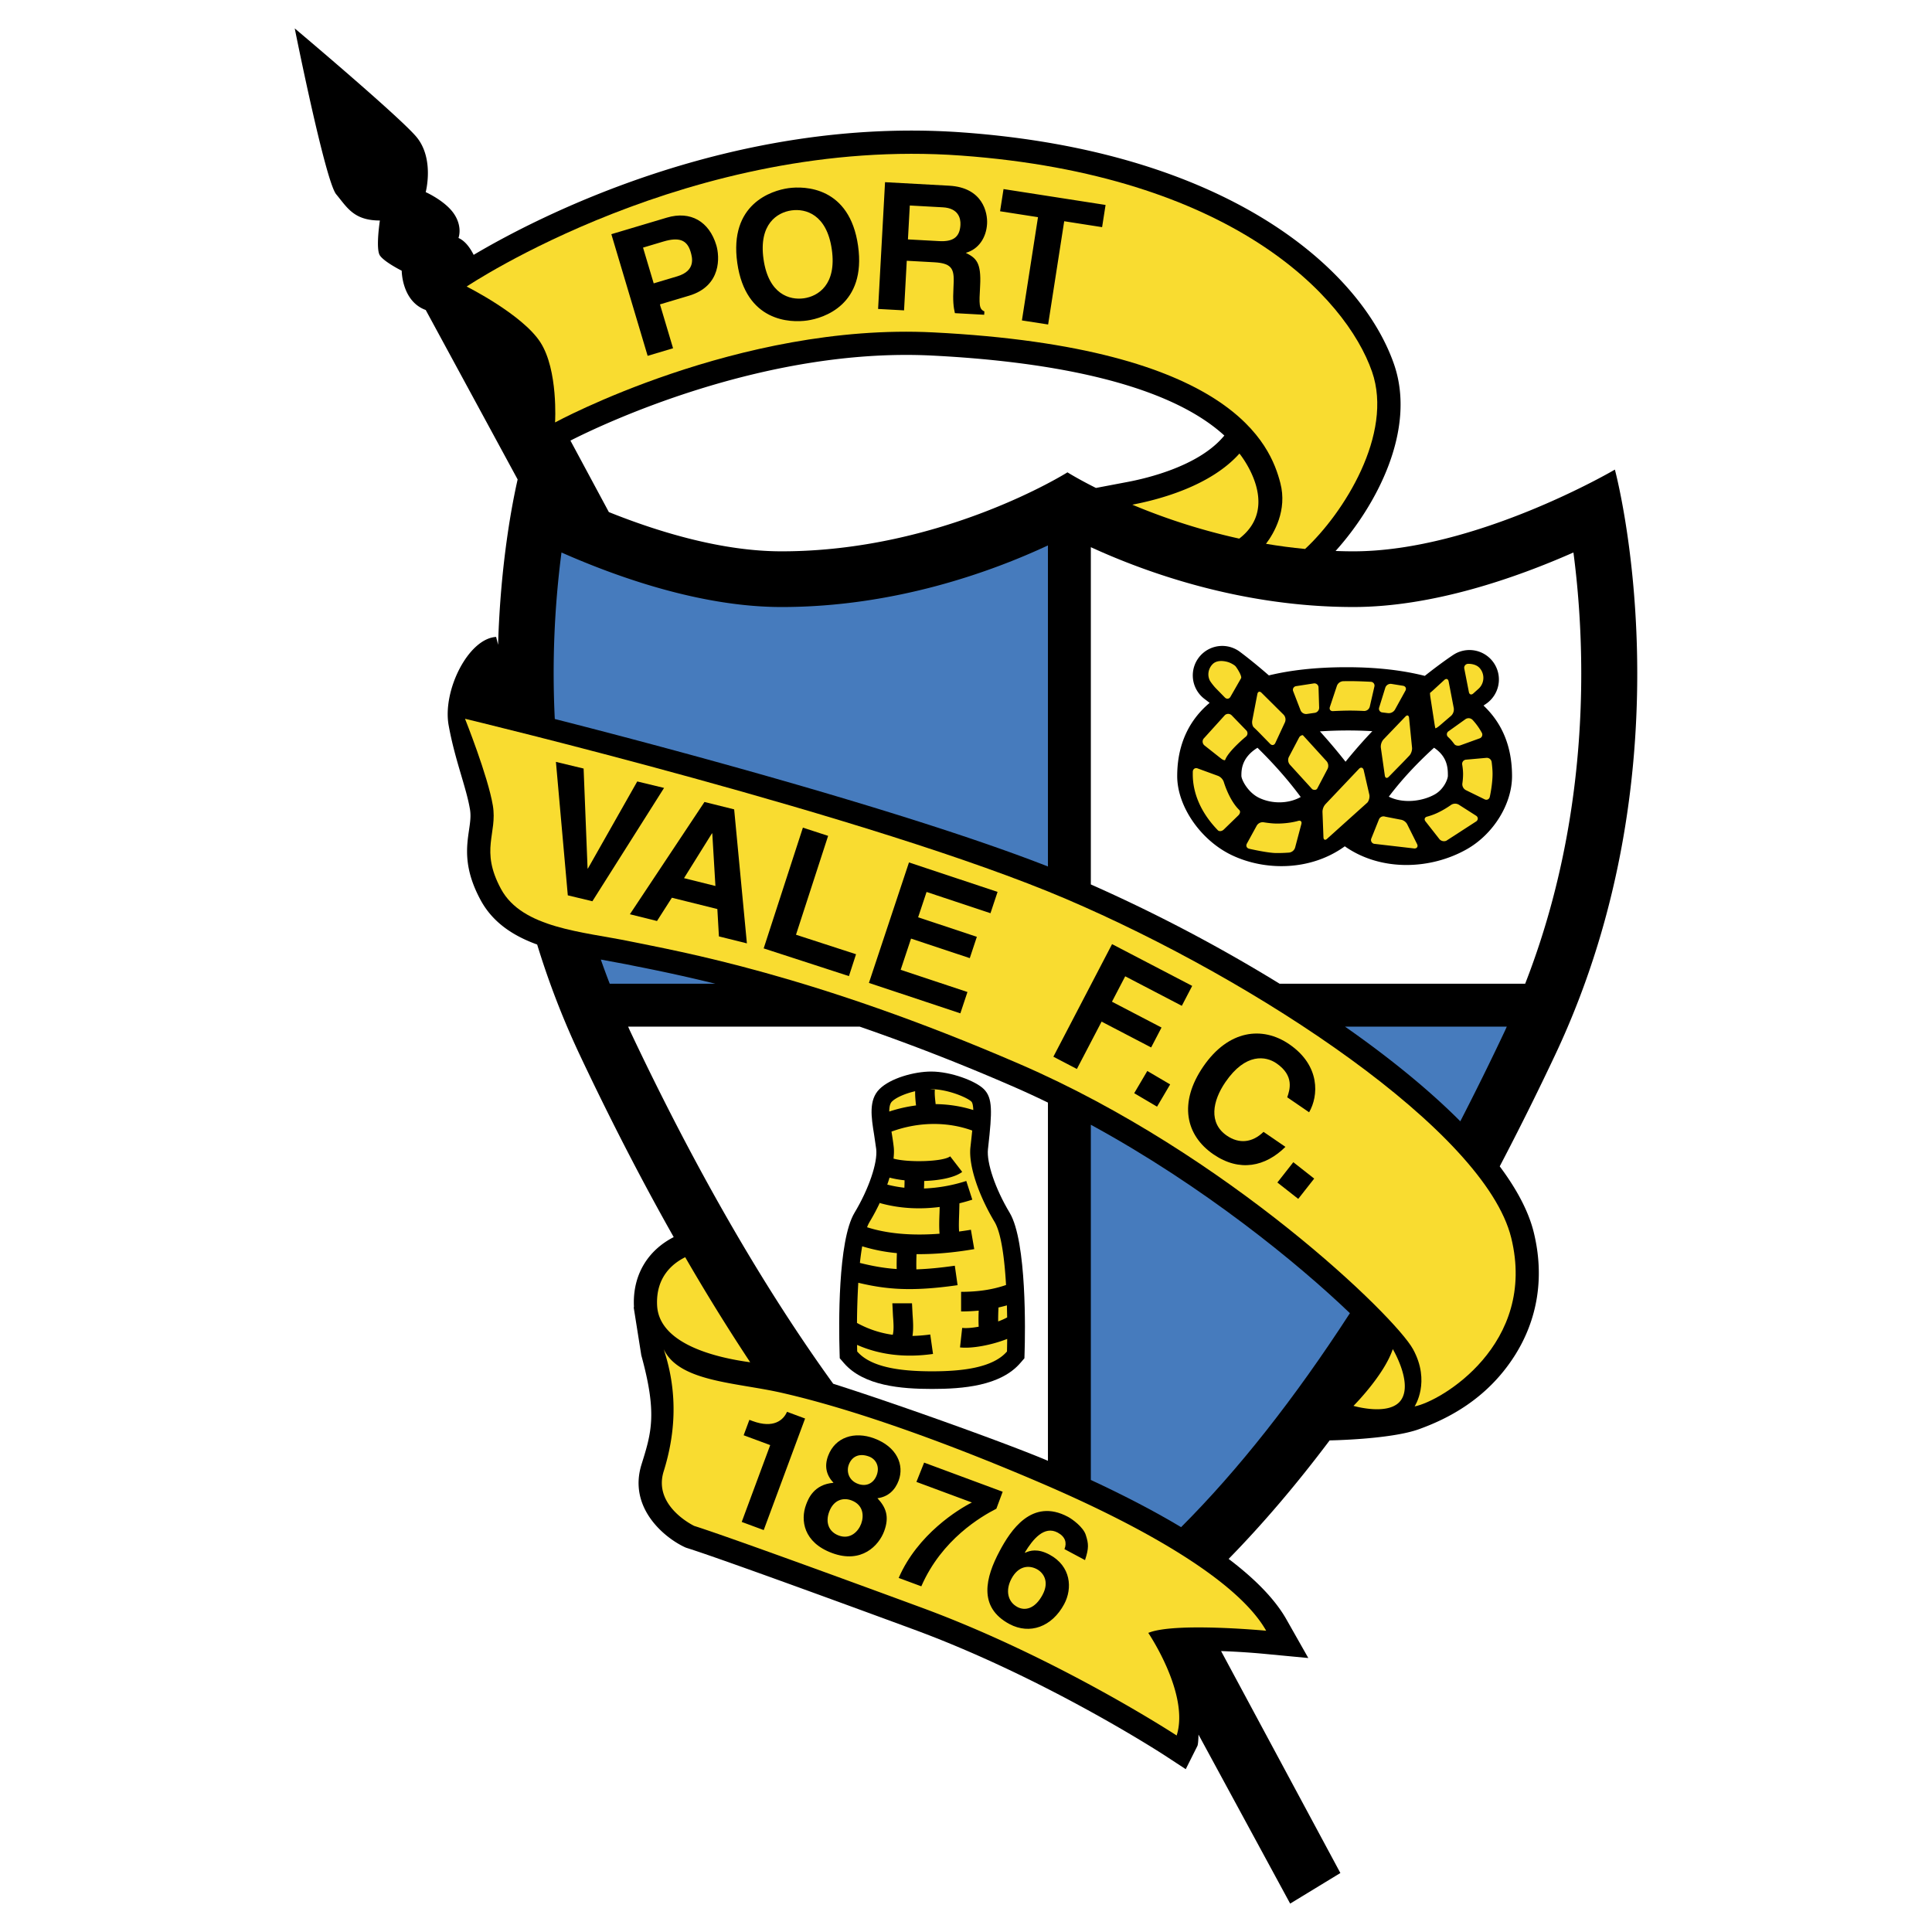
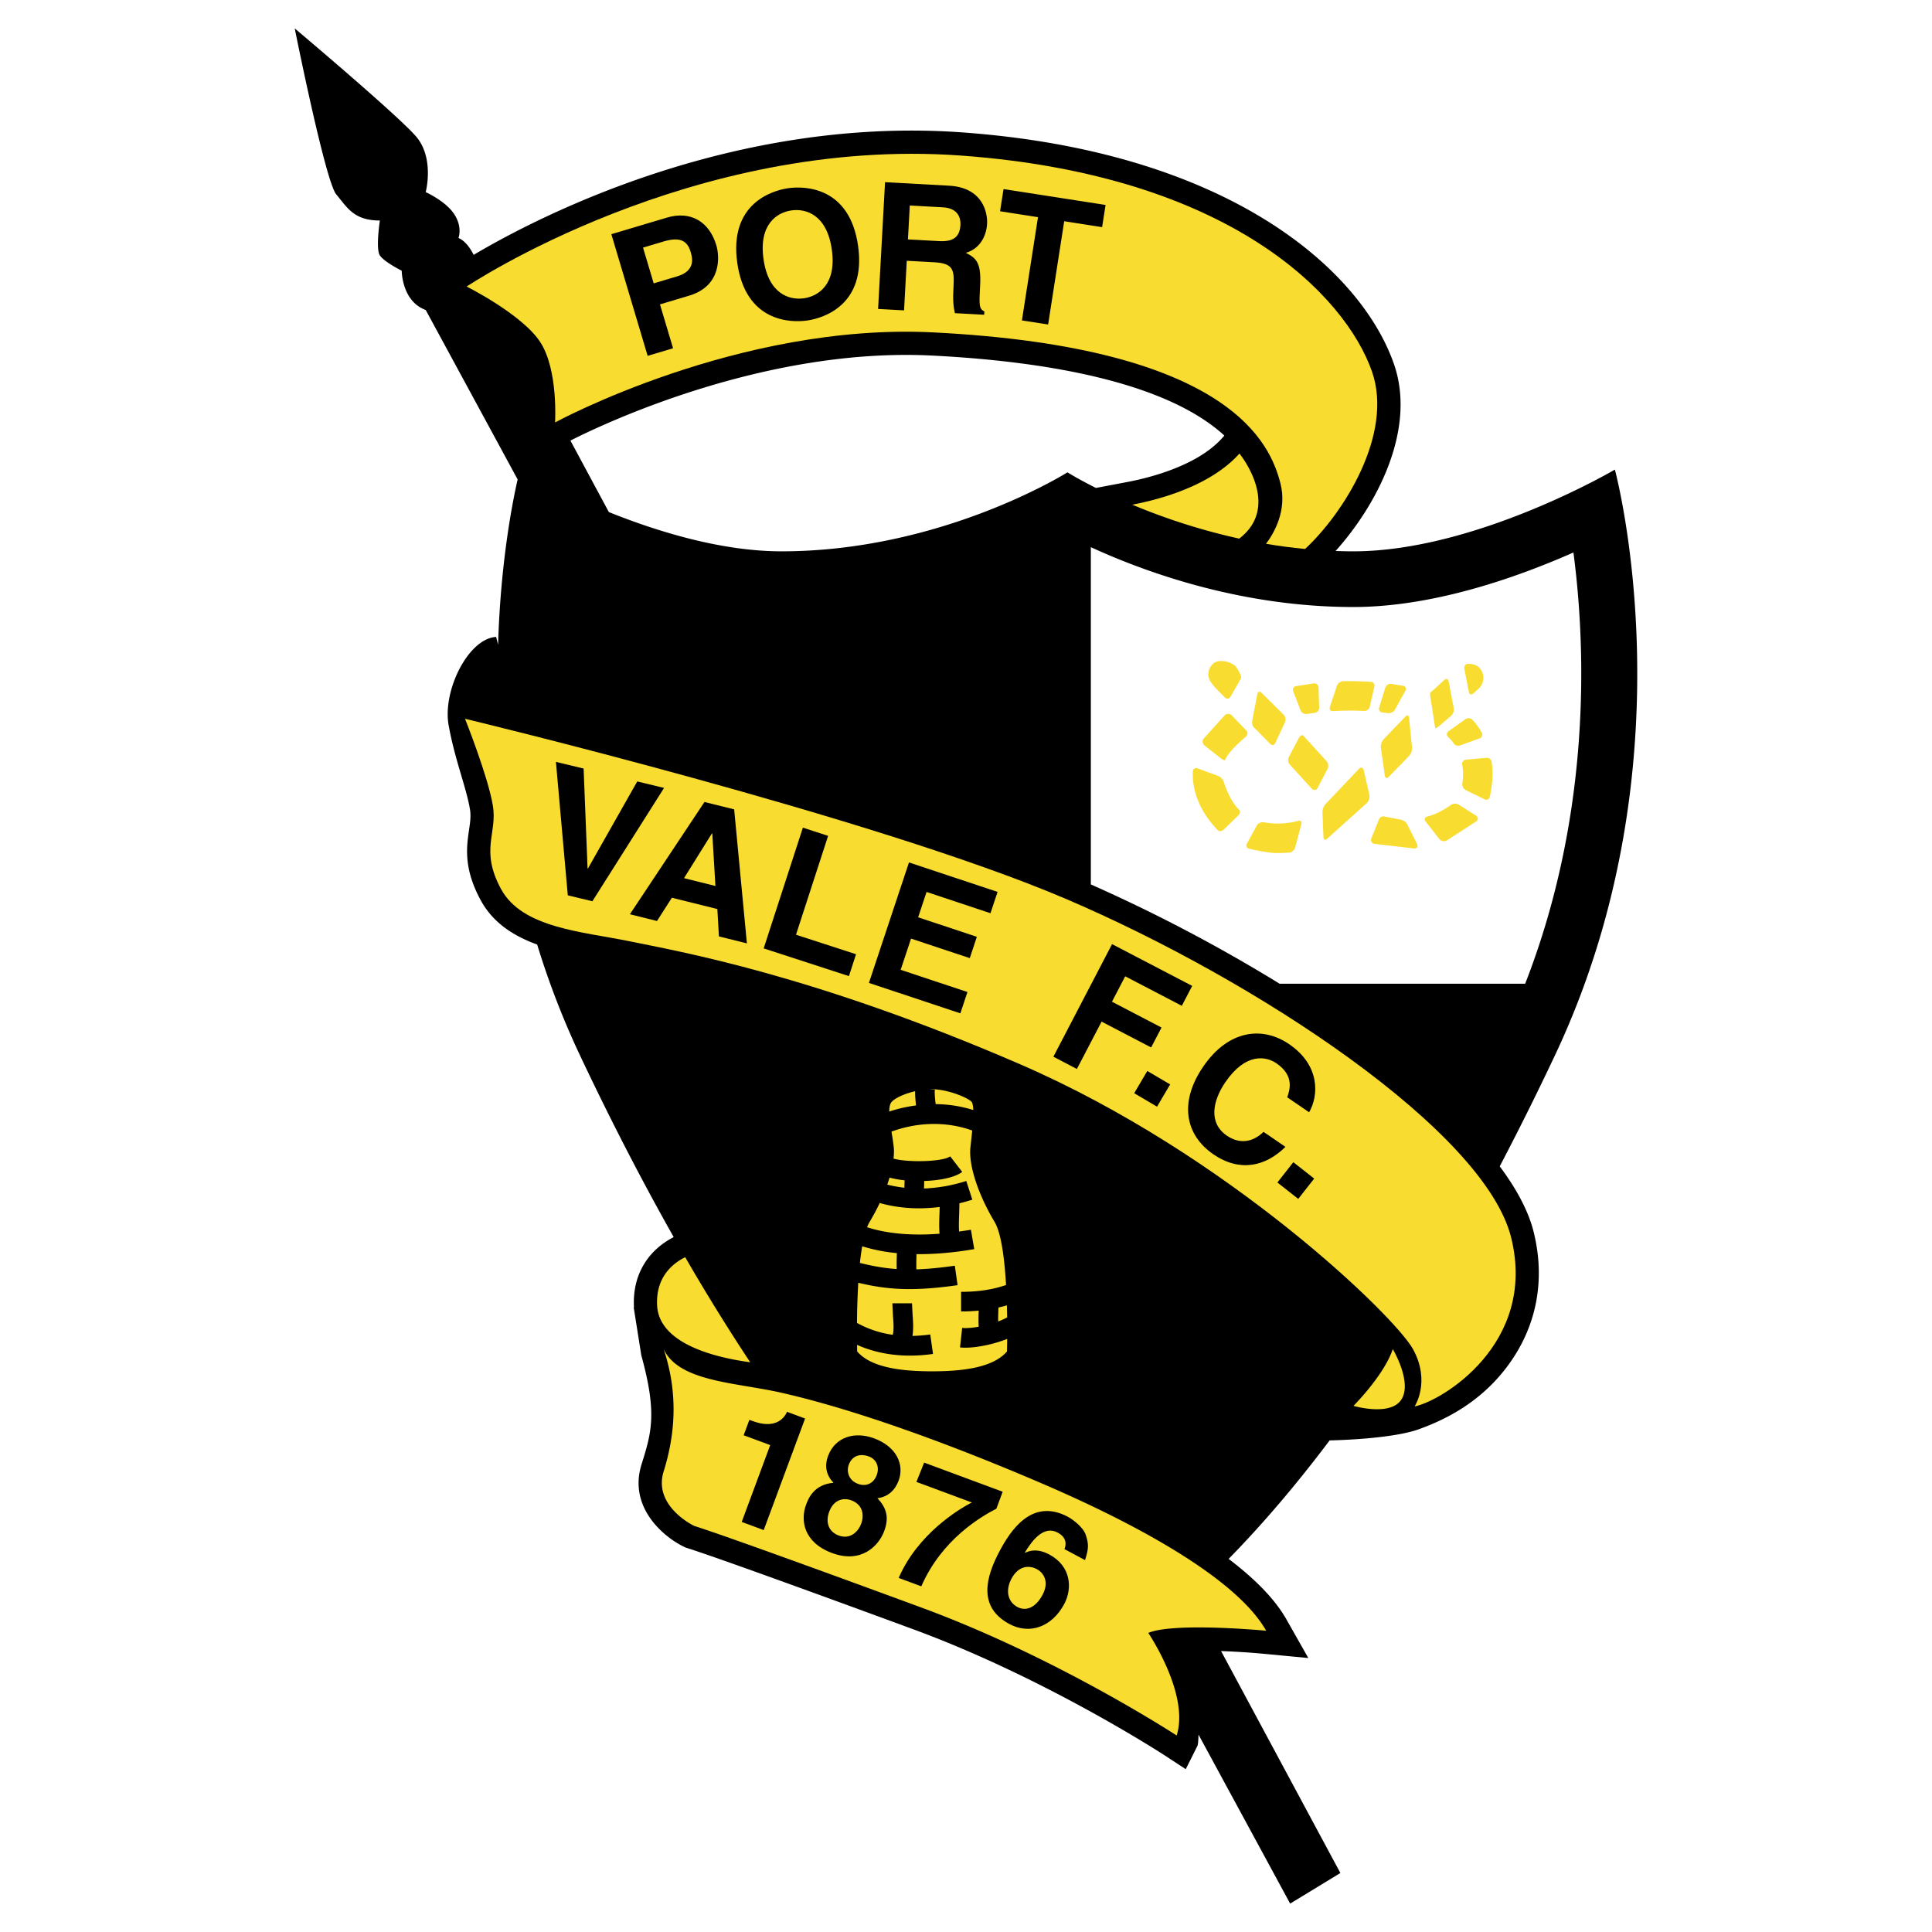
<svg xmlns="http://www.w3.org/2000/svg" width="2500" height="2500" viewBox="0 0 192.756 192.756">
  <g fill-rule="evenodd" clip-rule="evenodd">
    <path fill="#fff" d="M0 0h192.756v192.756H0V0z" />
    <path d="M161.117 46.852s-13.859 8.154-26.092 8.154c-.596 0-1.188-.014-1.773-.035 3.998-4.435 8.121-12.04 5.824-18.648-3.291-9.457-16.531-21.184-43.02-23.11-23.1-1.68-42.641 8.561-48.798 12.214-.353-.698-.852-1.398-1.517-1.684 0 0 .436-1.089-.436-2.396-.871-1.307-2.832-2.178-2.832-2.178s.871-3.267-.871-5.445c-1.521-1.901-12.196-10.89-12.196-10.89s3.049 15.246 4.138 16.552C34.634 20.694 35.288 22 37.901 22c0 0-.436 2.832 0 3.485.435.653 2.178 1.524 2.178 1.524s0 3.049 2.396 3.92l9.17 16.905c-.516 2.264-1.71 8.292-1.95 16.495l-.196-.784c-2.777.163-5.364 5.348-4.737 8.821s1.759 6.179 2.127 8.384c.111.666.021 1.273-.091 2.041-.251 1.711-.563 3.841 1.155 7.012 1.23 2.272 3.292 3.581 5.64 4.434a82.57 82.57 0 0 0 4.27 11.052c3.004 6.361 6.125 12.428 9.353 18.137-2.543 1.305-3.978 3.646-3.978 6.5 0 .143.003.289.011.436.001.021.006.043.007.066l-.036-.02.11.695.004.02.649 4.094c1.606 5.82 1.009 7.729.022 10.891-1.336 4.277 2.208 7.252 4.268 8.229l.143.066.15.049c4.039 1.275 22.146 7.953 22.329 8.021 13.303 4.857 25.115 12.539 25.234 12.615l2.174 1.422 1.164-2.322c.053-.107.098-.529.107-1.129l9.146 16.863 5.01-3.051-11.902-22.143c1.424.051 2.908.143 4.277.273l4.426.42-2.191-3.867c-1.105-1.947-3.037-3.959-5.758-6.021 3.443-3.518 6.805-7.473 10.076-11.824 0 0 6.064-.092 8.904-1.115s6.74-2.961 9.504-7.254c2.369-3.68 3.047-7.967 1.955-12.4-.514-2.086-1.695-4.299-3.393-6.574a293.8 293.8 0 0 0 5.51-11.076c13.862-29.356 5.979-58.438 5.979-58.438zm-39.185-3.144c-2.51 2.81-7.406 3.99-9.393 4.368l-3.197.607c-1.797-.901-2.809-1.538-2.838-1.556v-.003l-.004.001-.002-.001v.003c-.109.068-12.557 7.879-28.523 7.879-5.954 0-12.29-1.933-17.229-3.916l-3.833-7.132c2.796-1.427 19.131-9.338 36.083-8.483 10.579.533 23.087 2.424 29.159 7.981l-.223.252z" />
    <path d="M127.67 98.148h24.496c4.369-11.195 5.596-22.161 5.596-30.943 0-4.782-.363-8.91-.781-12.084-5.67 2.506-13.992 5.441-21.955 5.441-11.105 0-20.613-3.41-26.193-5.97V88.24a158.972 158.972 0 0 1 18.837 9.908z" fill="#fff" />
-     <path d="M104.553 86.45V54.416c-5.521 2.577-15.211 6.147-26.578 6.147-7.962 0-16.285-2.935-21.955-5.441a93.021 93.021 0 0 0-.668 16.613c9.788 2.485 34.96 9.137 49.201 14.715zM63.656 96.444l-1.232-.249-2.448-.454-.032-.005c.283.803.576 1.607.891 2.412H71.38a167.738 167.738 0 0 0-7.724-1.704zM145.695 111.873a289.29 289.29 0 0 0 4.418-8.957c.078-.162.145-.326.221-.488h-16.139c4.407 3.084 8.352 6.283 11.5 9.445z" fill="#467bbd" />
    <path d="M46.395 71.712s40.836 9.801 59.947 17.969c19.111 8.167 41.816 23.196 44.432 33.813 2.613 10.617-7.025 16.334-9.639 16.824 0 0 1.635-2.451-.162-5.717-1.797-3.268-18.459-19.439-39.203-28.422-20.745-8.984-34.14-11.271-38.877-12.252-4.737-.98-10.781-1.307-12.904-5.227-2.124-3.92-.348-5.517-.817-8.331-.49-2.939-2.777-8.657-2.777-8.657z" fill="#f9dc30" />
-     <path d="M148.012 70.394c.119-.083.205-.141.211-.145a2.942 2.942 0 0 0 .84-4.07 2.936 2.936 0 0 0-4.066-.844c-.121.079-1.238.821-2.844 2.097-2.197-.556-4.77-.864-7.797-.864-3.113 0-5.652.306-7.76.817-1.646-1.436-2.795-2.283-2.914-2.371a2.938 2.938 0 0 0-4.677 2.369 2.94 2.94 0 0 0 1.197 2.372c.01.008.193.144.482.371-2.494 2.099-3.234 4.821-3.234 7.306 0 3.008 2.334 6.396 5.428 7.878 3.332 1.597 7.889 1.595 11.293-.874 3.592 2.527 8.545 2.346 12.172.291 2.656-1.505 4.514-4.505 4.514-7.295-.002-2.959-.99-5.284-2.845-7.038zm-22.385 9.21c-1.121-.537-1.76-1.796-1.773-2.192 0-.583.008-1.818 1.605-2.806 1.396 1.365 2.936 3.043 4.314 4.912-1.267.706-2.898.684-4.146.086zm8.619-3.607a57.398 57.398 0 0 0-2.557-3.027 42.854 42.854 0 0 1 5.229-.021 49.9 49.9 0 0 0-2.672 3.048zm8.906 3.258c-1.207.684-3.135.955-4.59.23 1.434-1.902 3.059-3.565 4.514-4.885 1.363.918 1.379 2.07 1.379 2.802 0 .318-.389 1.335-1.303 1.853z" />
    <path d="M135.037 140.264s3.049-3.049 3.922-5.662c0 0 1.959 3.268.869 5.01-1.088 1.742-4.791.652-4.791.652zM68.364 125.432c-1.208.592-2.947 1.947-2.804 4.812.194 3.895 5.985 5.225 9.287 5.668a204.084 204.084 0 0 1-6.483-10.48zM66.214 134.602c1.525 3.266 7.177 3.314 11.761 4.355 9.583 2.178 21.126 6.969 25.701 8.93 4.572 1.961 18.947 8.277 22.65 14.811 0 0-9.148-.871-11.762.217 0 0 4.139 6.1 2.832 10.236 0 0-11.979-7.84-25.7-12.85 0 0-18.295-6.752-22.433-8.059 0 0-4.138-1.959-3.049-5.443 1.089-3.487 1.525-7.625 0-12.197z" fill="#f9dc30" />
-     <path d="M104.553 145.744v-35.738a91.856 91.856 0 0 0-3.703-1.701 210.55 210.55 0 0 0-15.077-5.877H62.667c.076.162.144.326.221.488 6.492 13.748 13.292 25.527 20.241 35.141 6.871 2.189 17.734 6.111 21.424 7.687z" fill="#fff" />
-     <path d="M117.838 152.365c5.68-5.682 11.322-12.826 16.842-21.348-5.197-4.979-14.598-12.672-25.848-18.801v35.438c3.426 1.594 6.426 3.164 9.006 4.711z" fill="#467bbd" />
    <path d="M63.578 77.966l2.675.645-7.15 11.307-2.453-.59-1.185-13.315 2.762.665.395 9.967.034.008 4.922-8.687zM71.031 83.145l.034.008.313 5.241-3.133-.78 2.786-4.469zm-3.998 6.422l4.537 1.128.157 2.73 2.791.695-1.271-13.369-2.962-.737-7.441 11.201 2.705.673 1.484-2.321zM79.417 93.258l5.99 1.946-.708 2.183-8.507-2.765 3.913-12.047 2.517.818-3.205 9.865zM98.82 91.111l-6.377-2.12-.841 2.528 5.859 1.947-.706 2.127-5.86-1.949-1.035 3.114 6.662 2.215-.707 2.127-9.123-3.034 3.996-12.02 8.839 2.939-.707 2.126zM107.441 106.652l-2.345-1.224 5.855-11.232 7.994 4.167-1.035 1.987-5.648-2.944-1.321 2.535 4.944 2.577-1.035 1.986-4.944-2.576-2.465 4.724zM115.439 110.412l-2.279-1.344 1.307-2.218 2.279 1.341-1.307 2.221zM128.428 109.477c.254-.744.729-2.152-1.076-3.389-1.047-.719-3.068-1.076-5.094 1.877-1.285 1.877-1.701 4.074.146 5.34 1.209.828 2.521.723 3.66-.379l2.184 1.496c-1.992 1.971-4.562 2.541-7.184.746-2.779-1.904-3.486-5.148-1.014-8.758 2.504-3.652 5.889-4.068 8.582-2.225 3.129 2.145 2.92 5.166 1.979 6.787l-2.183-1.495zM129.525 119.613l-2.08-1.634 1.59-2.026 2.082 1.635-1.592 2.025zM74.766 141.658l.313.117c2.116.783 3.087-.104 3.442-.918l1.803.67-4.127 11.129-2.195-.812 2.843-7.666-2.65-.982.571-1.538zM85.597 148.043c-.94-.348-1.159-1.248-.915-1.906.302-.816 1.029-1.188 2.016-.822.706.262 1.088 1.01.774 1.855-.296.799-1.014 1.193-1.875.873zm2.614 4.732c.535-1.441.2-2.369-.667-3.297 1.067-.139 1.762-.809 2.116-1.764.569-1.537-.147-3.355-2.451-4.209-1.944-.721-3.888-.141-4.592 1.756-.383 1.035-.175 1.916.541 2.68-1.984.154-2.53 1.629-2.739 2.193-.564 1.521-.268 3.754 2.601 4.814 2.945 1.095 4.668-.762 5.191-2.173zm-2.292-.744c-.286.77-1.09 1.594-2.234 1.17-1.003-.371-1.353-1.305-.958-2.369.447-1.209 1.408-1.439 2.207-1.145 1.222.454 1.275 1.561.985 2.344zM99.408 150.525c-1.494.766-5.442 3.045-7.488 7.742l-2.258-.836c1.886-4.365 5.99-6.873 7.303-7.527l-5.533-2.053.768-1.926 7.837 2.906-.629 1.694zM104.016 159.115c-.756 1.414-1.756 1.619-2.508 1.217-.988-.527-1.203-1.684-.598-2.818.699-1.314 1.758-1.375 2.537-.959.649.347 1.278 1.232.569 2.56zm4.236-3.463c.398-1.209.357-1.631.08-2.498-.24-.791-1.348-1.59-1.777-1.818-3.627-1.938-5.758 1.416-6.82 3.408-1.395 2.611-2.191 5.596.98 7.289 2.021 1.076 4.238.291 5.461-1.996.834-1.561.691-3.779-1.477-4.938-1.166-.621-1.941-.41-2.426-.176l-.016-.045c.799-1.318 1.926-2.688 3.27-1.971.766.41.93 1.027.674 1.648l2.051 1.097zM87.743 108.66c-1.092 1.092-.818 2.787-.528 4.582l.205 1.408c.151 1.361-.739 3.973-2.165 6.348-1.683 2.805-1.567 11.34-1.492 13.891l.018.623.409.475c1.98 2.295 5.745 2.588 8.804 2.588 3.058 0 6.821-.293 8.804-2.588l.408-.473.018-.625c.057-1.814.238-11.008-1.49-13.891-1.426-2.375-2.316-4.986-2.166-6.348l.023-.201c.398-3.57.457-4.898-.434-5.789-.811-.811-3.283-1.752-5.256-1.752-1.675 0-4.062.656-5.158 1.752z" />
    <path d="M99.613 130.576c-.018.426-.031.857-.025 1.264.34-.125.643-.262.896-.4-.006-.385-.016-.787-.025-1.203-.277.078-.557.148-.842.213l-.004.126zM91.393 110.289c-.052-.459-.1-.932-.089-1.418-.994.23-1.912.629-2.316 1.033-.198.197-.264.555-.267.994a14.579 14.579 0 0 1 2.672-.609zM93.271 108.715c-.037.416.015.879.071 1.369l.005.074c1.282.014 2.545.211 3.758.59-.016-.42-.072-.725-.192-.844-.386-.387-2.342-1.236-4.011-1.236-.032 0-.067.006-.1.006l.469.041zM90.247 117.758a9.9 9.9 0 0 1-1.498-.266c-.069.23-.143.459-.226.695.576.148 1.147.25 1.707.312.012-.241.019-.495.017-.741z" fill="#f9dc30" />
    <path d="M95.781 134.432l.216-1.947c.426.047 1.017-.004 1.646-.119a16.86 16.86 0 0 1 .004-1.605c-.564.051-1.145.084-1.758.084v-1.959c1.721 0 3.186-.229 4.484-.682-.148-2.574-.471-5.172-1.146-6.299-1.553-2.586-2.613-5.586-2.407-7.447.061-.537.125-1.109.179-1.664-2.494-.908-5.385-.875-8.055.107.083.512.168 1.041.226 1.557.038.34.021.729-.022 1.137 1.422.404 4.938.326 5.653-.227l1.198 1.553c-.717.553-2.22.854-3.793.906 0 .248-.006.496-.018.75a15.757 15.757 0 0 0 4.218-.752l.602 1.865c-.392.127-.823.25-1.285.363l-.027 1.049c-.023.609-.045 1.23-.007 1.768.39-.055.778-.107 1.178-.178l.334 1.932c-2.07.359-3.986.518-5.758.502a23.614 23.614 0 0 0-.016 1.518c1.101-.035 2.343-.15 3.835-.363l.277 1.941c-4.572.652-7.09.432-9.907-.24a76.102 76.102 0 0 0-.13 4.008 10.283 10.283 0 0 0 3.568 1.184c.128-.473.076-1.189.023-1.883l-.063-1.262h1.96l.057 1.115c.054.717.1 1.451-.009 2.141a15.339 15.339 0 0 0 1.773-.143l.276 1.941c-2.788.395-5.33.09-7.578-.904.007.416.014.658.014.658 1.387 1.607 4.393 1.979 7.472 1.979s6.085-.371 7.472-1.979c0 0 .014-.479.021-1.252-1.508.595-3.476.983-4.707.847z" fill="#f9dc30" />
    <path d="M86.022 124.344c-.09.518-.166 1.074-.229 1.658 1.243.309 2.388.523 3.671.609-.013-.506 0-1.047.018-1.586a17.202 17.202 0 0 1-3.46-.681zM93.739 123.088c-.054-.666-.032-1.373-.004-2.062l.016-.607c-1.782.229-3.835.207-5.968-.391l.022-.08c-.31.662-.661 1.322-1.042 1.957a3.597 3.597 0 0 0-.255.537c1.989.64 4.439.861 7.231.646zM123.639 53.738c4.291-3.297.02-8.487.02-8.487-2.881 3.225-7.947 4.58-10.688 5.101a61.971 61.971 0 0 0 10.668 3.386z" fill="#f9dc30" />
    <path d="M53.909 34.143c1.797 2.777 1.47 8.004 1.47 8.004s18.295-9.964 37.733-8.984c29.882 1.506 33.65 11.271 34.628 15.028.711 2.721-.633 5.008-1.43 6.065 1.26.213 2.562.387 3.9.514 3.826-3.547 8.844-11.457 6.678-17.687-2.613-7.514-14.049-19.602-41-21.562-26.952-1.96-49.331 13.068-49.331 13.068s5.555 2.777 7.352 5.554z" fill="#f9dc30" />
    <path d="M65.22 28.271l-1.064-3.567 2.012-.601c1.572-.47 2.377-.176 2.731 1.008.162.541.564 1.893-1.328 2.458l-2.351.702zm.626 2.097l2.907-.868c3.263-.973 3.044-3.927 2.717-5.026-.712-2.383-2.581-3.464-4.931-2.763l-5.544 1.654 3.621 12.138 2.536-.757-1.306-4.378zM76.178 25.862c-.499-3.511 1.367-4.667 2.782-4.869 1.415-.202 3.53.389 4.03 3.899.499 3.51-1.368 4.667-2.782 4.868-1.415.202-3.53-.388-4.03-3.898zm-2.619.373c.837 5.886 5.306 5.98 6.964 5.744 1.66-.235 5.924-1.573 5.086-7.459-.837-5.885-5.305-5.98-6.964-5.745-1.66.236-5.924 1.574-5.086 7.46zM90.585 23.885l.186-3.382 3.294.181c1.55.085 1.795 1.088 1.758 1.757-.068 1.251-.764 1.69-2.138 1.614l-3.1-.17zm-2.977 6.939l2.589.142.271-4.949 2.73.15c1.955.107 2.024.782 1.93 2.508-.072 1.303-.001 1.961.142 2.569l2.923.16.02-.334c-.553-.243-.527-.701-.426-2.55.129-2.361-.414-2.779-1.427-3.294 1.273-.354 2.044-1.514 2.121-2.905.061-1.092-.42-3.609-3.786-3.794l-6.394-.35-.693 12.647zM104.572 32.375l-2.615-.406 1.604-10.302-3.784-.589.346-2.214 10.18 1.584-.346 2.215-3.781-.59-1.604 10.302z" />
    <path d="M123.26 66.463c-.107-.11-.391-.277-.629-.37 0 0-1.055-.41-1.635.157a1.456 1.456 0 0 0-.436 1.045c0 .378.176.655.176.655.137.215.395.54.572.722l.9.92c.178.182.426.15.553-.071l1.059-1.85c.125-.219-.453-1.097-.56-1.208zM123.523 80.69c-.941-1.001-1.424-2.673-1.424-2.673a1.027 1.027 0 0 0-.564-.604l-2.049-.749c-.24-.088-.453.048-.479.302 0 0-.004.04-.004.291 0 1.887.811 3.78 2.377 5.446l.127.135c.141.136.406.102.59-.075l1.453-1.412c.184-.177.225-.418.092-.536l-.119-.125zM127.348 82.167c-.572-.006-1.279-.129-1.279-.129a.694.694 0 0 0-.68.327l-.988 1.804c-.121.224-.018.453.229.511 0 0 1.811.419 2.689.428.695.007 1.312-.047 1.312-.047a.707.707 0 0 0 .58-.488l.627-2.363c.066-.246-.08-.385-.322-.31 0-.001-.897.28-2.168.267zM147.5 68.731c.328-.29.496-.695.496-1.103a1.47 1.47 0 0 0-.367-.973c-.418-.472-1.164-.425-1.164-.425a.394.394 0 0 0-.371.483l.457 2.334c.049.25.244.315.434.146l.515-.462zM142.828 81.338c-.295.1-.441.136-.441.136-.248.059-.322.272-.166.473l1.385 1.767c.158.2.475.273.703.161l2.998-1.94c.191-.169.172-.419-.043-.556l-1.723-1.099a.733.733 0 0 0-.766.023s-.964.705-1.947 1.035zM120.074 73.706a.495.495 0 0 0 .096.665l1.65 1.304c.201.158.389.218.418.135l.031-.076c.379-.873 2.033-2.241 2.033-2.241a.42.42 0 0 0 .035-.627l-1.451-1.497a.495.495 0 0 0-.672-.027l-2.14 2.364zM125.094 72.572c.135.124.391.374.566.556l1.064 1.089c.178.182.41.142.516-.09l.963-2.073a.708.708 0 0 0-.135-.746l-2.205-2.19c-.18-.18-.367-.122-.416.128l-.51 2.646c-.046.251.024.557.157.68zM129.314 68.457a.368.368 0 0 0-.289.515l.734 1.901a.601.601 0 0 0 .625.359l.783-.111a.517.517 0 0 0 .445-.519l-.062-2.015a.413.413 0 0 0-.475-.403l-1.761.273zM130.342 73.736c-.172-.188-.33-.361-.352-.383-.021-.021-.266.013-.383.238l-1.02 1.938a.708.708 0 0 0 .096.752l1.734 1.903c.172.188.385.425.475.525.088.1.418.177.537-.048l1.027-1.956a.716.716 0 0 0-.096-.752l-2.018-2.217zM136.049 76.809c-.076-.242-.283-.29-.459-.106l-3.33 3.511a1.174 1.174 0 0 0-.316.783l.098 2.542c.01.253.172.321.359.149l4.025-3.618c.166-.195.25-.556.189-.803l-.566-2.458zM134.684 67.956c-.389 0-.688.008-.688.008a.71.71 0 0 0-.609.452l-.705 2.118c-.082.241.061.428.314.414 0 0 .93-.053 1.688-.053.656 0 1.414.038 1.414.038a.571.571 0 0 0 .564-.428l.461-2.004a.38.38 0 0 0-.359-.478c0 .001-1.192-.067-2.08-.067zM144.529 67.981c-.047-.25-.24-.314-.428-.143l-1.062.976c-.188.173-.35.311-.361.308-.01-.003-.006.193.033.445l.414 2.673c.039.252.082.447.098.432.014-.014.059-.044.068-.037.01.006.195-.113.387-.279l1.102-.944a.88.88 0 0 0 .264-.756l-.515-2.675zM138.809 68.231a.564.564 0 0 0-.596.377l-.613 1.979a.369.369 0 0 0 .324.493l.561.07a.728.728 0 0 0 .684-.339l1.049-1.9c.123-.223.02-.443-.23-.49l-1.179-.19zM140.582 71.615c-.025-.253-.189-.309-.363-.124l-2.203 2.299a1.102 1.102 0 0 0-.25.797l.398 2.79c.035.252.211.309.389.127 0 0 .855-.874 1.275-1.301.369-.375.791-.824.791-.824.174-.186.291-.544.26-.797l-.297-2.967zM147.32 72.302c-.219-.29-.41-.488-.41-.488a.556.556 0 0 0-.699-.063l-1.693 1.21a.359.359 0 0 0-.033.579s.262.234.494.542l.109.142c.1.161.379.222.619.136l1.914-.693a.39.39 0 0 0 .217-.565c0-.001-.217-.405-.518-.8zM146.268 75.792a.42.42 0 0 0-.383.497s.086.482.086.924c0 .518-.072.954-.072.954a.668.668 0 0 0 .342.661l1.877.92c.23.112.461 0 .52-.249 0 0 .275-1.216.275-2.302 0-.52-.09-1.169-.09-1.169a.49.49 0 0 0-.523-.418l-2.032.182zM138.186 81.475a.486.486 0 0 0-.607.275l-.76 1.898a.39.39 0 0 0 .277.539l4.035.468c.254-.013.367-.209.254-.437l-.998-1.998a.905.905 0 0 0-.67-.447l-1.531-.298z" fill="#f9dc30" />
  </g>
</svg>